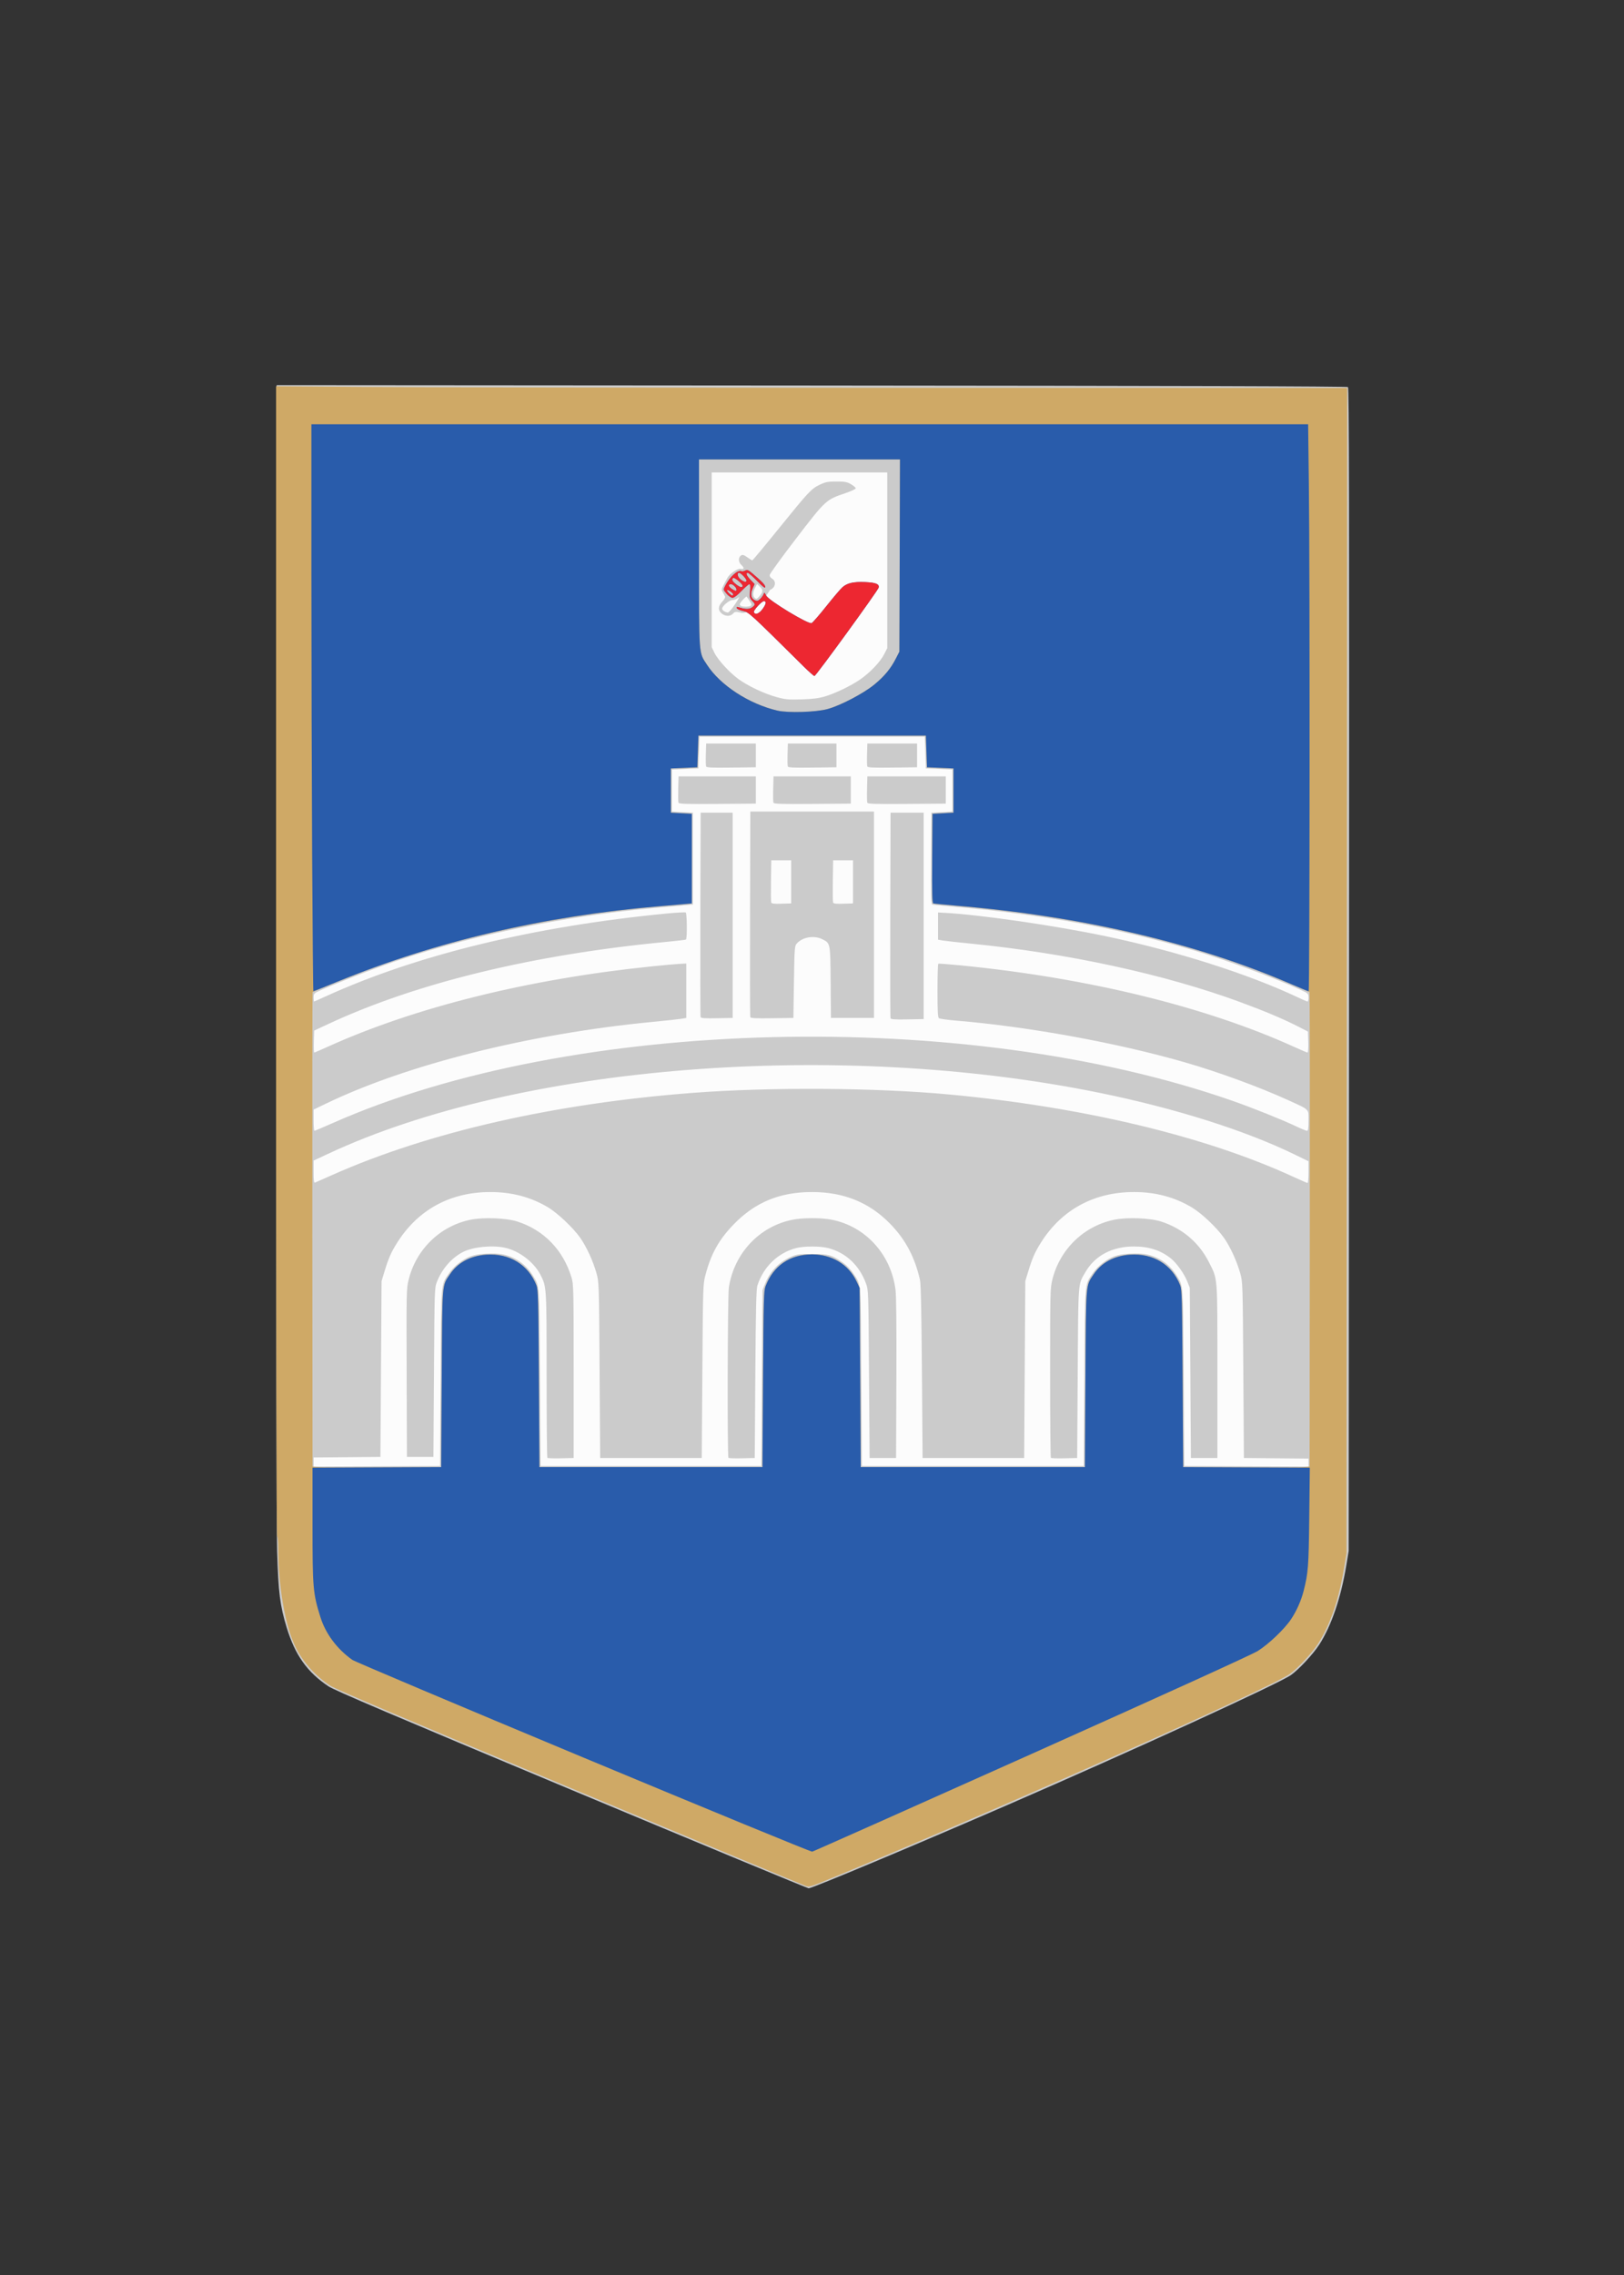
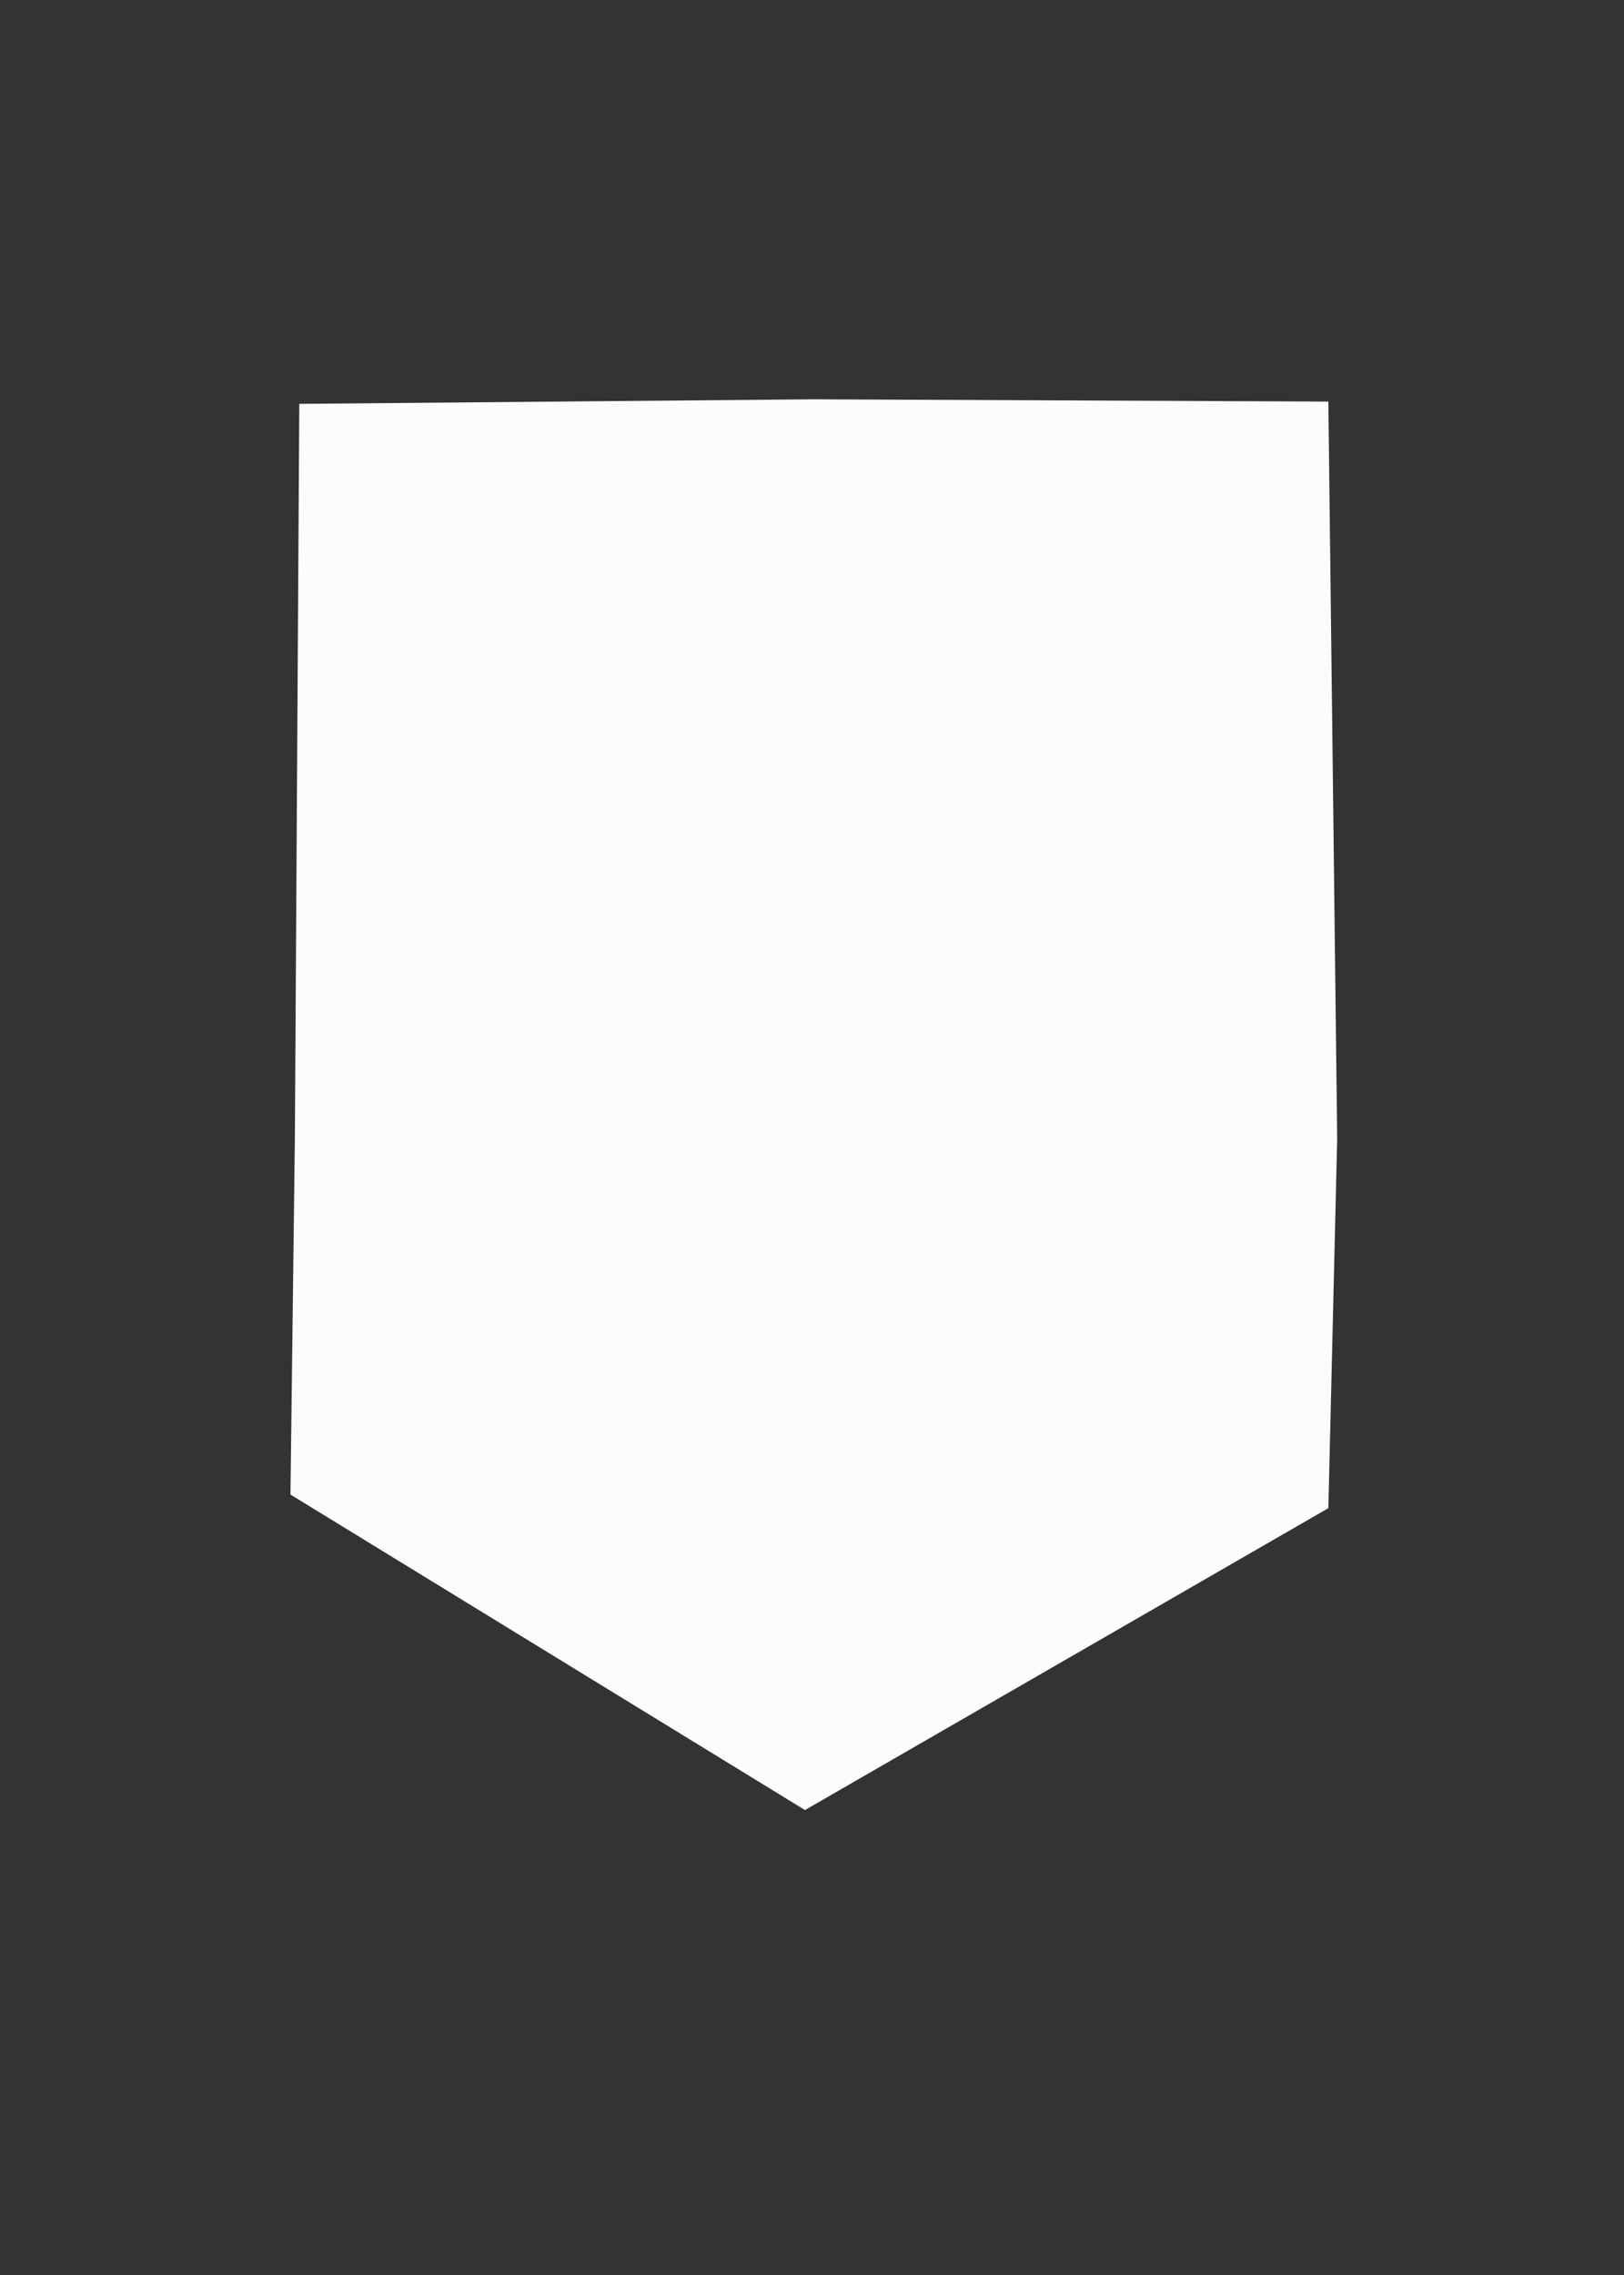
<svg xmlns="http://www.w3.org/2000/svg" version="1.2" viewBox="0 0 1000 1400">
  <rect x="0" y="0" width="1000" height="1400" fill="#333333" stroke="none" />
  <title>grad-osijek</title>
  <style>
		.s0 { fill: #fcfcfc } 
		.s1 { fill: #cbcbcb } 
		.s2 { fill: #cfa966 } 
		.s3 { fill: #295cab } 
		.s4 { fill: #ed2731 } 
	</style>
  <g id="g3276">
-     <path id="path3286" class="s0" d="m181.57 700.76l2.72-452.23 316.83-2.8 316.83 1.4 5.44 453.63-5.44 227.34-322.27 185.78-316.83-194.16z" />
-     <path id="path3284" class="s1" d="m351.88 1101.47c-109.73-45.86-145.98-61.3-149.58-63.7-13.12-8.74-20.58-19.23-25.77-36.23-4.14-13.58-5.11-21.28-5.88-46.74-0.44-14.5-0.62-148.07-0.5-370.24l0.19-347.56 329.42 0.24c224.74 0.17 329.69 0.48 330.27 0.97 0.69 0.58 0.82 71.32 0.65 358.48l-0.21 357.76-1.44 8.72c-3.29 19.99-9.13 37.13-16.64 48.86-3.72 5.81-12.74 15.48-17.55 18.83-7.64 5.3-97.54 46.49-173.7 79.56-58.89 25.58-121.18 51.68-123.2 51.62-0.68-0.01-66.41-27.27-146.06-60.57zm-80.57-253.8c0.38-60.66 0.04-56.56 5.21-64.15 3-4.41 8.39-8.62 13.33-10.43 4.65-1.7 14.22-2.27 19.66-1.17 7.84 1.58 14.35 6.11 18.57 12.94 4.28 6.91 4.04 3.51 4.42 62.81l0.34 54.44h67.99 67.99l0.34-54.09 0.34-54.09 1.54-3.84c3.17-7.89 8.87-13.74 16.48-16.87 3.2-1.32 5.02-1.55 12.58-1.54 10.04 0.02 12.17 0.6 18.67 5.13 2.6 1.82 5.01 4.29 6.67 6.84 4.93 7.61 4.54 2.57 4.91 63.32l0.34 55.14h68.34 68.33l0.34-54.44c0.38-60.66 0.04-56.56 5.21-64.15 3-4.41 8.39-8.62 13.33-10.43 4.65-1.7 14.22-2.27 19.66-1.17 7.84 1.58 14.35 6.11 18.57 12.94 4.28 6.91 4.04 3.51 4.42 62.81l0.34 54.44 38.24 0.18 38.25 0.18v-2.44-2.44l-19.89-0.18-19.89-0.19-0.36-54.09c-0.35-53.76-0.37-54.12-1.92-59.67-2.01-7.22-6.08-16.1-9.86-21.52-4.37-6.29-13.76-15.21-19.85-18.87-10.57-6.35-22.41-9.51-35.66-9.51-24.61 0-44.59 10.86-57.37 31.19-3.67 5.84-5.27 9.49-7.77 17.67l-1.81 5.93-0.35 54.44-0.35 54.43h-31.27-31.28l-0.4-53.04c-0.28-36.52-0.66-54.13-1.2-56.53-3.2-14.1-8.96-24.92-18.41-34.58-12.84-13.14-28.53-19.5-48.06-19.51-19.98 0-35.28 6.37-48.54 20.21-8.99 9.38-13.75 18.01-17.16 31.09-1.42 5.41-1.47 7.24-1.84 58.97l-0.37 53.39h-31.28-31.27l-0.37-54.09c-0.35-53.76-0.36-54.12-1.92-59.67-2.01-7.22-6.08-16.1-9.87-21.56-4.44-6.37-14.27-15.62-20.45-19.23-10.51-6.12-21.99-9.11-35.05-9.11-24.6 0-44.54 10.85-57.37 31.22-3.67 5.81-5.27 9.45-7.77 17.64l-1.81 5.93-0.35 54.09-0.35 54.08-20.56 0.19-20.57 0.18v2.79 2.79l38.92-0.18 38.93-0.18zm65.74 49.45c-0.26-0.26-0.47-23.13-0.47-50.82 0-54.89 0.02-54.53-3.93-62.07-4.02-7.67-13.18-14.57-21.77-16.4-7.99-1.71-19.86-0.48-25.87 2.67-7.01 3.67-12.73 10.22-15.94 18.26-1.49 3.75-1.5 4.09-1.84 55.77l-0.34 51.99h-8.16-8.16l-0.17-51.64c-0.17-49.73-0.13-51.86 1.19-57.23 4.6-18.8 19.34-33.15 38.05-37.03 7.9-1.64 22.11-1.11 28.92 1.09 16.41 5.28 28.23 17.5 33.4 34.54 1.2 3.94 1.28 7.37 1.28 57.58v53.39l-7.86 0.19c-4.32 0.11-8.07-0.02-8.33-0.29zm111.51 0c-0.79-0.8-0.55-99.84 0.25-104.94 3.32-21.08 18.89-37.58 39.24-41.58 6.44-1.27 17.65-1.27 24.1 0 20.82 4.09 36.52 21.32 39.27 43.11 0.49 3.81 0.67 22.57 0.54 54.66l-0.19 48.85h-8.16-8.16l-0.35-51.65c-0.35-51.31-0.36-51.67-1.87-55.77-4.09-11.12-12.26-18.81-23.06-21.7-5-1.34-15.14-1.34-20.14 0-11.16 2.99-20 11.59-23.67 23.04-0.69 2.16-0.97 14.46-1.26 54.43l-0.36 51.65-7.85 0.19c-4.32 0.11-8.07-0.02-8.33-0.29zm198.53 0c-0.26-0.26-0.47-23.78-0.47-52.25 0-49.39 0.06-52.02 1.35-57.29 4.61-18.75 19.36-33.09 38.06-36.96 7.9-1.64 22.11-1.11 28.92 1.09 13.15 4.23 23.39 12.94 29.48 25.05 5.49 10.94 5.2 7.11 5.2 67.07v53.39h-8.16-8.16l-0.34-52.34-0.34-52.35-1.58-4.01c-1.85-4.71-6.49-11.21-10.02-14.06-6.24-5.02-13.58-7.4-22.81-7.4-13.28 0-23.86 5.55-29.75 15.61-4.77 8.15-4.48 4.41-4.85 62.21l-0.34 52.34-7.86 0.19c-4.32 0.11-8.07-0.02-8.33-0.29zm-442.07-174.24c59.34-26.3 136.62-43.86 221.65-50.35 47.59-3.63 112.85-3.21 158.08 1.02 82.34 7.71 157.48 25.69 211.67 50.66 4.5 2.07 8.43 3.77 8.74 3.77 0.31 0 0.56-3.01 0.56-6.68v-6.68l-8.33-4.06c-30.66-14.94-73.66-28.53-120.37-38.06-160.79-32.79-357.9-17.23-474.89 37.49l-9.01 4.21v6.96c0 5.3 0.2 6.88 0.85 6.6 0.47-0.2 5.44-2.4 11.05-4.88zm0-31.82c147.21-65.14 389.32-71.12 553.78-13.67 12.55 4.38 30.53 11.59 39.28 15.74 3.19 1.51 6.21 2.74 6.71 2.74 0.72 0 0.93-1.45 0.93-6.26 0-7.47 1.06-6.42-13.08-12.85-17.61-8-42.62-17.14-63.07-23.03-41.53-11.98-96.08-21.92-140.74-25.66-5.43-0.45-10.24-1.12-10.71-1.49-0.64-0.5-0.85-4.75-0.85-16.94 0-8.95 0.23-16.41 0.51-16.57 0.28-0.17 6.47 0.29 13.77 1.01 78.59 7.72 151.2 25.5 205.93 50.42 3.88 1.77 7.33 3.22 7.67 3.22 0.34 0 0.53-2.91 0.42-6.46l-0.19-6.46-6.46-3.3c-8.52-4.37-20.73-9.51-35.36-14.88-46.4-17.06-106.05-30.01-165.21-35.87-8.04-0.8-16-1.68-17.68-1.96l-3.06-0.52v-8.37-8.38l4.08 0.22c22.39 1.21 68.45 7.91 99.7 14.5 43.2 9.1 87.32 23.14 117.46 37.38 3.13 1.48 5.96 2.69 6.28 2.69 0.33 0 0.59-1.11 0.59-2.47 0-2.38-0.18-2.55-4.59-4.59-16.48-7.61-46.88-18.8-67.82-24.95-44.27-13.01-93.4-21.9-145.16-26.26-7.29-0.62-13.65-1.25-14.12-1.42-0.67-0.23-0.82-6.27-0.68-28.4l0.18-28.11 6.46-0.35 6.46-0.35v-12.91-12.91l-8.16-0.35-8.16-0.35-0.34-9.77-0.34-9.77h-69.35-69.35l-0.34 9.77-0.34 9.77-8.16 0.35-8.16 0.35v12.91 12.91l6.46 0.35 6.46 0.35v28.26 28.27l-5.1 0.46c-2.81 0.26-9.38 0.83-14.62 1.27-60.32 5.08-123.05 18.35-173.41 36.69-11.63 4.23-30.13 11.58-36.51 14.5-3.7 1.69-3.91 1.92-3.91 4.27 0 1.36 0.11 2.48 0.25 2.48 0.14 0 3.43-1.45 7.31-3.21 56.06-25.53 127.98-43 209.5-50.9 6.27-0.61 11.7-0.91 12.07-0.67 0.8 0.5 0.94 16.15 0.14 16.65-0.29 0.19-5.87 0.85-12.4 1.47-81.69 7.78-153.6 25.24-207.71 50.44l-8.82 4.11-0.2 6.76c-0.1 3.71 0 6.76 0.24 6.76 0.24 0 3.85-1.55 8.02-3.44 53.86-24.4 123.76-41.77 199.43-49.55 7.41-0.77 15.32-1.48 17.56-1.59l4.08-0.21v16.75 16.75l-3.06 0.51c-1.68 0.28-9.79 1.16-18.02 1.95-75.37 7.28-150.63 26.11-200.74 50.24l-7.65 3.69v6.52c0 3.59 0.23 6.53 0.51 6.53 0.28 0 5.4-2.16 11.39-4.81zm343.33-64.44c-0.18-0.49-0.25-29.15-0.15-63.7l0.17-62.81h10.2 10.2v63.51 63.51l-10.04 0.19c-7.66 0.15-10.12-0.02-10.38-0.7zm-116.94-0.69c-0.18-0.49-0.25-29-0.16-63.36l0.18-62.46h9.86 9.85v63.16 63.16l-9.7 0.19c-7.39 0.15-9.78-0.02-10.03-0.69zm30.59-0.01c-0.18-0.49-0.25-29.15-0.15-63.7l0.17-62.81h38.08 38.07v63.51 63.51h-13.25-13.26l-0.18-21.85c-0.2-24.53-0.12-24.1-5.19-26.62-5.08-2.52-12.23-1.28-15.71 2.73-1.28 1.48-1.38 2.82-1.7 23.65l-0.34 22.09-13.1 0.19c-10.12 0.15-13.18-0.01-13.44-0.7zm25.18-83.24v-13.26h-6.12-6.12l-0.18 12.54c-0.11 6.9-0.04 12.95 0.15 13.46 0.26 0.69 1.85 0.87 6.31 0.72l5.96-0.2zm38.08 0v-13.26h-6.12-6.12l-0.19 12.54c-0.1 6.9-0.03 12.95 0.16 13.46 0.26 0.69 1.85 0.87 6.3 0.72l5.97-0.2zm-107.47-48.71c-0.19-0.51-0.26-4.36-0.16-8.56l0.2-7.63h23.8 23.79v8.37 8.38l-23.64 0.18c-19.15 0.15-23.71 0.01-23.99-0.74zm58.47 0c-0.19-0.51-0.26-4.36-0.15-8.56l0.19-7.63h23.8 23.8v8.37 8.38l-23.65 0.18c-19.15 0.15-23.71 0.01-23.99-0.74zm57.79 0c-0.19-0.51-0.26-4.36-0.15-8.56l0.19-7.63h24.14 24.14v8.37 8.38l-23.99 0.18c-19.43 0.15-24.05 0.01-24.33-0.74zm-99.27-22.34c-0.19-0.52-0.26-3.9-0.15-7.52l0.2-6.57h15.29 15.3v7.32 7.33l-15.14 0.19c-12.18 0.15-15.21 0-15.5-0.75zm50.32 0c-0.2-0.52-0.26-3.9-0.16-7.52l0.2-6.57h14.96 14.96v7.32 7.33l-14.81 0.19c-11.9 0.15-14.87 0-15.15-0.75zm48.95 0c-0.19-0.52-0.26-3.9-0.15-7.52l0.19-6.57h15.3 15.3v7.32 7.33l-15.14 0.19c-12.19 0.15-15.22 0-15.5-0.75zm-26.13-43.03c6.41-1.9 16.19-6.62 21.84-10.54 5.96-4.13 12.27-10.75 14.61-15.33l1.96-3.82v-54.09-54.08h-54.05-54.05v53.73 53.74l1.66 3.46c2.08 4.3 9.2 12.12 14.74 16.17 5.8 4.25 16.02 9.09 23.53 11.13 5.58 1.52 7.35 1.68 15.48 1.43 6.72-0.21 10.54-0.7 14.28-1.8zm-51.62-51.55c-3.39-0.73-3.82-0.68-4.97 0.59-1.63 1.79-4.63 1.76-6.89-0.06-2.45-1.98-2.33-4.55 0.34-7.38 1.25-1.33 1.94-2.63 1.67-3.17-0.25-0.51-0.88-1.68-1.4-2.61-1-1.79-1.16-1.33 2.88-8.82 1.39-2.58 6.38-6.01 8.1-5.57 2.21 0.57 2.45-0.6 0.49-2.34-1.95-1.74-2.03-4.69-0.16-5.9 0.87-0.56 1.74-0.3 3.77 1.15 1.46 1.04 2.86 1.88 3.12 1.88 0.25 0 7.39-8.55 15.85-19.01 18.91-23.38 20.46-25.04 25.68-27.52 3.59-1.7 5-1.97 10.28-1.97 5.23 0 6.53 0.24 9.01 1.7 1.58 0.93 2.89 2.06 2.89 2.5 0 0.43-2.94 1.79-6.52 3-11.87 4.03-12.01 4.15-30.26 27.93-8.94 11.64-16.26 21.76-16.26 22.48 0 0.72 0.61 1.65 1.35 2.06 2.99 1.64 2.33 5.68-1.15 7.04-5.24 9.14-14.81 15.31-17.82 14.02zm-3.45-5.53c1.98-3.01 2.82-4.71 1.9-3.84-0.92 0.87-2.52 1.57-3.62 1.57-2.04 0-6.44 3.64-6.44 5.34 0 1.02 1.9 2.29 3.49 2.32 0.65 0.01 2.62-2.26 4.67-5.39zm9.42 1.29c0.76-0.49 0.63-1.05-0.67-2.95-0.89-1.3-1.69-2.49-1.79-2.65-0.32-0.54-4.25 3.67-4.25 4.56 0 0.47 0.39 1.01 0.85 1.21 1.4 0.58 4.87 0.48 5.86-0.17zm5.31-5.83c2.33-2.66 2.42-3.92 0.42-5.83l-1.83-1.74-1.19 2.3c-1.42 2.72-1.57 4.85-0.44 6.01 1.12 1.15 1.46 1.07 3.04-0.74z" />
-     <path id="path3282" class="s2" d="m496.36 1160.65c-0.94-0.27-66.11-27.41-144.82-60.3-98.18-41.02-144.62-60.75-147.88-62.84-9.24-5.9-17.11-14.61-21.76-24.09-6.3-12.84-10.54-37.29-10.54-60.81 0-3.78-0.3-6.99-0.68-7.23-0.45-0.29-0.68-119.06-0.68-354.06v-353.62l52.86 0.42c29.08 0.24 177.47 0.47 329.77 0.53l276.9 0.09-0.21 358.56-0.21 358.55-1.44 8.72c-3.24 19.68-8.52 35.14-15.96 46.76-3.72 5.81-12.74 15.48-17.55 18.83-12.62 8.77-171.19 79.54-272.98 121.82-22.46 9.33-22.52 9.36-24.82 8.67zm-224.37-312.28c0.38-60.54 0.07-56.7 5.09-64.22 4.76-7.14 12.51-11.33 22.24-12.02 14.35-1.03 26 6.07 31.02 18.88 1.02 2.62 1.17 8.51 1.48 57.36l0.34 54.44h68.67 68.67l0.35-54.09c0.32-49.6 0.45-54.35 1.55-57.21 4.91-12.7 14.97-19.56 28.7-19.56 12.14 0 22.34 6.14 27.24 16.4l1.99 4.19 0.34 55.13 0.34 55.14h69.02 69.01l0.34-54.44c0.38-60.54 0.07-56.7 5.09-64.22 4.76-7.14 12.51-11.33 22.24-12.02 14.35-1.03 26 6.07 31.02 18.88 1.02 2.62 1.17 8.51 1.48 57.36l0.34 54.44 38.92 0.18c30.92 0.14 38.93 0 38.92-0.7 0-0.49 0.05-66.28 0.12-146.21 0.07-79.94 0-145.44-0.16-145.57-0.74-0.61-23.66-10.13-32.45-13.48-53.13-20.27-116.87-33.94-185.07-39.69-7.29-0.61-13.65-1.25-14.12-1.41-0.67-0.23-0.82-6.14-0.68-27.71l0.18-27.41 6.46-0.35 6.46-0.35v-13.61-13.61l-8.16-0.35-8.16-0.35-0.34-9.77-0.34-9.77h-70.03-70.03l-0.34 9.77-0.34 9.77-8.16 0.35-8.16 0.35v13.61 13.61l6.46 0.35 6.46 0.35v27.57 27.56l-5.1 0.47c-2.81 0.25-9.38 0.82-14.62 1.26-60.29 5.08-122.66 18.27-173.41 36.68-9.91 3.59-39.69 15.49-40.37 16.12-0.16 0.15-0.23 65.67-0.17 145.6 0.07 79.94 0.12 145.73 0.12 146.22 0 0.7 8.14 0.84 39.6 0.7l39.61-0.18zm237.63-412.04c7.88-2.15 22.01-9.54 28.69-15 6.23-5.11 10.16-9.85 13.35-16.1l2.15-4.22 0.19-59.15 0.18-59.15h-61.89-61.88l0.02 57.75c0.02 64.56-0.26 60.66 4.93 68.65 8.17 12.61 25.93 24.14 43.4 28.2 6.53 1.51 23.73 0.97 30.86-0.98z" />
-     <path id="path3280" class="s3" d="m359.13 1081.52c-76.78-32.02-140.78-59.05-142.21-60.07-9.45-6.72-16.43-16.09-19.64-26.36-4.58-14.67-4.84-17.78-4.84-56.72v-35.2l39.6-0.18 39.61-0.18 0.34-54.44c0.38-60.54 0.07-56.7 5.09-64.22 4.76-7.14 12.51-11.33 22.24-12.02 14.35-1.03 26 6.07 31.02 18.88 1.02 2.62 1.17 8.51 1.48 57.36l0.34 54.44h68.67 68.67l0.35-54.09c0.32-49.6 0.45-54.35 1.55-57.21 4.91-12.7 14.97-19.56 28.7-19.56 12.14 0 22.34 6.14 27.24 16.4l1.99 4.19 0.34 55.13 0.34 55.14h69.02 69.01l0.34-54.44c0.38-60.54 0.07-56.7 5.09-64.22 4.76-7.14 12.51-11.33 22.24-12.02 14.35-1.03 26 6.07 31.02 18.88 1.02 2.62 1.17 8.51 1.48 57.36l0.34 54.44 38.99 0.18 38.99 0.18-0.34 30.17c-0.35 30.9-0.63 34.52-3.51 45.85-1.49 5.83-4.29 12.12-7.68 17.23-3.99 6.03-13.9 15.46-20.56 19.59-3.62 2.24-55.65 25.9-139.38 63.39-73.48 32.9-134.21 59.93-134.96 60.08-0.75 0.14-64.18-25.94-140.97-57.96zm-166.92-555.35c-0.25-46.13-0.45-124.64-0.45-174.48v-90.61h306.87 306.87l0.45 36.75c0.66 53.84 0.55 312.2-0.13 312.2-0.32 0-4.96-1.89-10.3-4.21-58.67-25.44-128.96-41.93-206.69-48.48-7.29-0.61-13.65-1.25-14.12-1.41-0.67-0.23-0.82-6.14-0.68-27.71l0.18-27.41 6.46-0.35 6.46-0.35v-13.61-13.61l-8.16-0.35-8.16-0.35-0.34-9.77-0.34-9.77h-70.03-70.03l-0.34 9.77-0.34 9.77-8.16 0.35-8.16 0.35v13.61 13.61l6.46 0.35 6.46 0.35v27.57 27.56l-5.1 0.47c-2.81 0.25-9.38 0.82-14.62 1.26q-106.94 9.01-198.63 46.49c-7.9 3.23-14.51 5.87-14.67 5.87-0.17 0-0.51-37.74-0.76-83.86zm317.41-89.84c7.88-2.15 22.01-9.54 28.69-15 6.23-5.11 10.16-9.84 13.35-16.1l2.15-4.22 0.19-59.15 0.18-59.15h-61.89-61.88l0.02 57.75c0.02 64.56-0.26 60.67 4.93 68.65 8.17 12.61 25.93 24.15 43.4 28.2 6.53 1.51 23.73 0.97 30.86-0.98zm-14.64-26.09c-33.78-33.43-33.75-33.41-37.48-34.26-1.94-0.44-3.67-1.24-3.84-1.78-0.24-0.73 0.08-0.85 1.3-0.46 4.77 1.5 7.09 1.31 9.1-0.74 1.02-1.05 0.97-1.29-0.73-3.11-1.7-1.82-1.81-2.29-1.47-6.19 0.27-3 0.14-4.22-0.43-4.22-0.45 0-2.63 1.89-4.85 4.19-2.47 2.57-4.61 4.19-5.51 4.19-0.85 0-2.39-1.06-3.6-2.47-2.08-2.44-2.1-2.5-0.99-4.71 2.8-5.62 7.67-10.09 10.01-9.16 0.55 0.21 1.65 0.04 2.43-0.39 1.23-0.67 1.91-0.37 4.93 2.22 5.72 4.88 7.35 6.65 7.35 7.98 0 0.87-1.54-0.32-4.94-3.78-2.72-2.78-5.32-5.05-5.78-5.05-1.51 0-0.88 1.65 1.66 4.31l2.49 2.62-1.22 2.78c-1.49 3.39-0.98 6.09 1.36 7.18 1.44 0.68 1.93 0.56 3.37-0.83 0.92-0.89 1.86-2.22 2.09-2.96 0.36-1.16 0.56-1.04 1.54 0.91 1.53 3.03 26.07 17.89 28.01 16.95 0.68-0.33 4.78-5.04 9.1-10.47 4.32-5.43 8.79-10.69 9.94-11.67 2.96-2.56 6.86-3.42 14.01-3.1 6.55 0.29 8.75 1.22 8.18 3.44-0.47 1.85-38.63 54.36-39.49 54.33-0.41-0.01-3.35-2.6-6.54-5.75zm-25.21-35.75c2.09-2.99 2.28-4.54 0.57-4.54-1.32 0-6.53 5.7-6.15 6.72 0.76 2.02 3.35 1.01 5.58-2.18zm-18.29-8.71c0-0.85-3.31-3.13-3.8-2.62-0.42 0.42 2.42 3.3 3.25 3.3 0.31 0 0.55-0.31 0.55-0.68zm2.04-2.93c0-1.31-2.14-3.37-3.5-3.37-1.86 0-1.52 1.6 0.61 2.96 2.23 1.42 2.89 1.51 2.89 0.41zm3.74-2.42c0-1.12-4.99-5.28-5.75-4.8-1.27 0.8-0.69 2.08 1.83 4.04 2.4 1.87 3.92 2.17 3.92 0.76zm2.38-3.18c0-1.14-3.45-4.75-4.54-4.75-1.58 0-0.96 2.63 0.97 4.11 2.12 1.62 3.57 1.88 3.57 0.64z" />
-     <path id="path3278" class="s4" d="m494.98 410.24c-33.78-33.43-33.75-33.41-37.48-34.26-1.94-0.44-3.67-1.24-3.84-1.78-0.24-0.73 0.08-0.85 1.3-0.46 4.77 1.5 7.09 1.31 9.1-0.74 1.02-1.05 0.97-1.29-0.73-3.11-1.7-1.82-1.81-2.29-1.47-6.19 0.27-3 0.14-4.22-0.43-4.22-0.45 0-2.63 1.89-4.85 4.19-2.47 2.57-4.61 4.19-5.51 4.19-0.85 0-2.39-1.06-3.6-2.47-2.08-2.44-2.1-2.5-0.99-4.71 2.8-5.62 7.67-10.09 10.01-9.16 0.55 0.21 1.65 0.04 2.43-0.39 1.23-0.67 1.91-0.37 4.93 2.22 5.72 4.88 7.35 6.65 7.35 7.98 0 0.87-1.54-0.32-4.94-3.78-2.72-2.78-5.32-5.05-5.78-5.05-1.51 0-0.88 1.65 1.66 4.31l2.49 2.62-1.22 2.78c-1.49 3.39-0.98 6.09 1.36 7.18 1.44 0.68 1.93 0.56 3.37-0.83 0.92-0.89 1.86-2.22 2.09-2.96 0.36-1.16 0.56-1.04 1.54 0.91 1.53 3.03 26.07 17.89 28.01 16.95 0.68-0.33 4.78-5.04 9.1-10.47 4.32-5.43 8.79-10.69 9.94-11.67 2.96-2.56 6.86-3.42 14.01-3.1 6.55 0.29 8.75 1.22 8.18 3.44-0.47 1.85-38.63 54.36-39.49 54.33-0.41-0.01-3.35-2.6-6.54-5.75zm-25.21-35.75c2.09-2.99 2.28-4.54 0.57-4.54-1.32 0-6.53 5.7-6.15 6.72 0.76 2.02 3.35 1.01 5.58-2.18zm-18.29-8.71c0-0.85-3.31-3.13-3.8-2.62-0.42 0.42 2.42 3.3 3.25 3.3 0.31 0 0.55-0.31 0.55-0.68zm2.04-2.93c0-1.31-2.14-3.37-3.5-3.37-1.86 0-1.52 1.6 0.61 2.96 2.23 1.42 2.89 1.51 2.89 0.41zm3.74-2.42c0-1.12-4.99-5.28-5.75-4.8-1.27 0.8-0.69 2.08 1.83 4.04 2.4 1.87 3.92 2.17 3.92 0.76zm2.38-3.18c0-1.14-3.45-4.75-4.54-4.75-1.58 0-0.96 2.63 0.97 4.11 2.12 1.62 3.57 1.88 3.57 0.64z" />
+     <path id="path3286" class="s0" d="m181.57 700.76l2.72-452.23 316.83-2.8 316.83 1.4 5.44 453.63-5.44 227.34-322.27 185.78-316.83-194.16" />
  </g>
</svg>